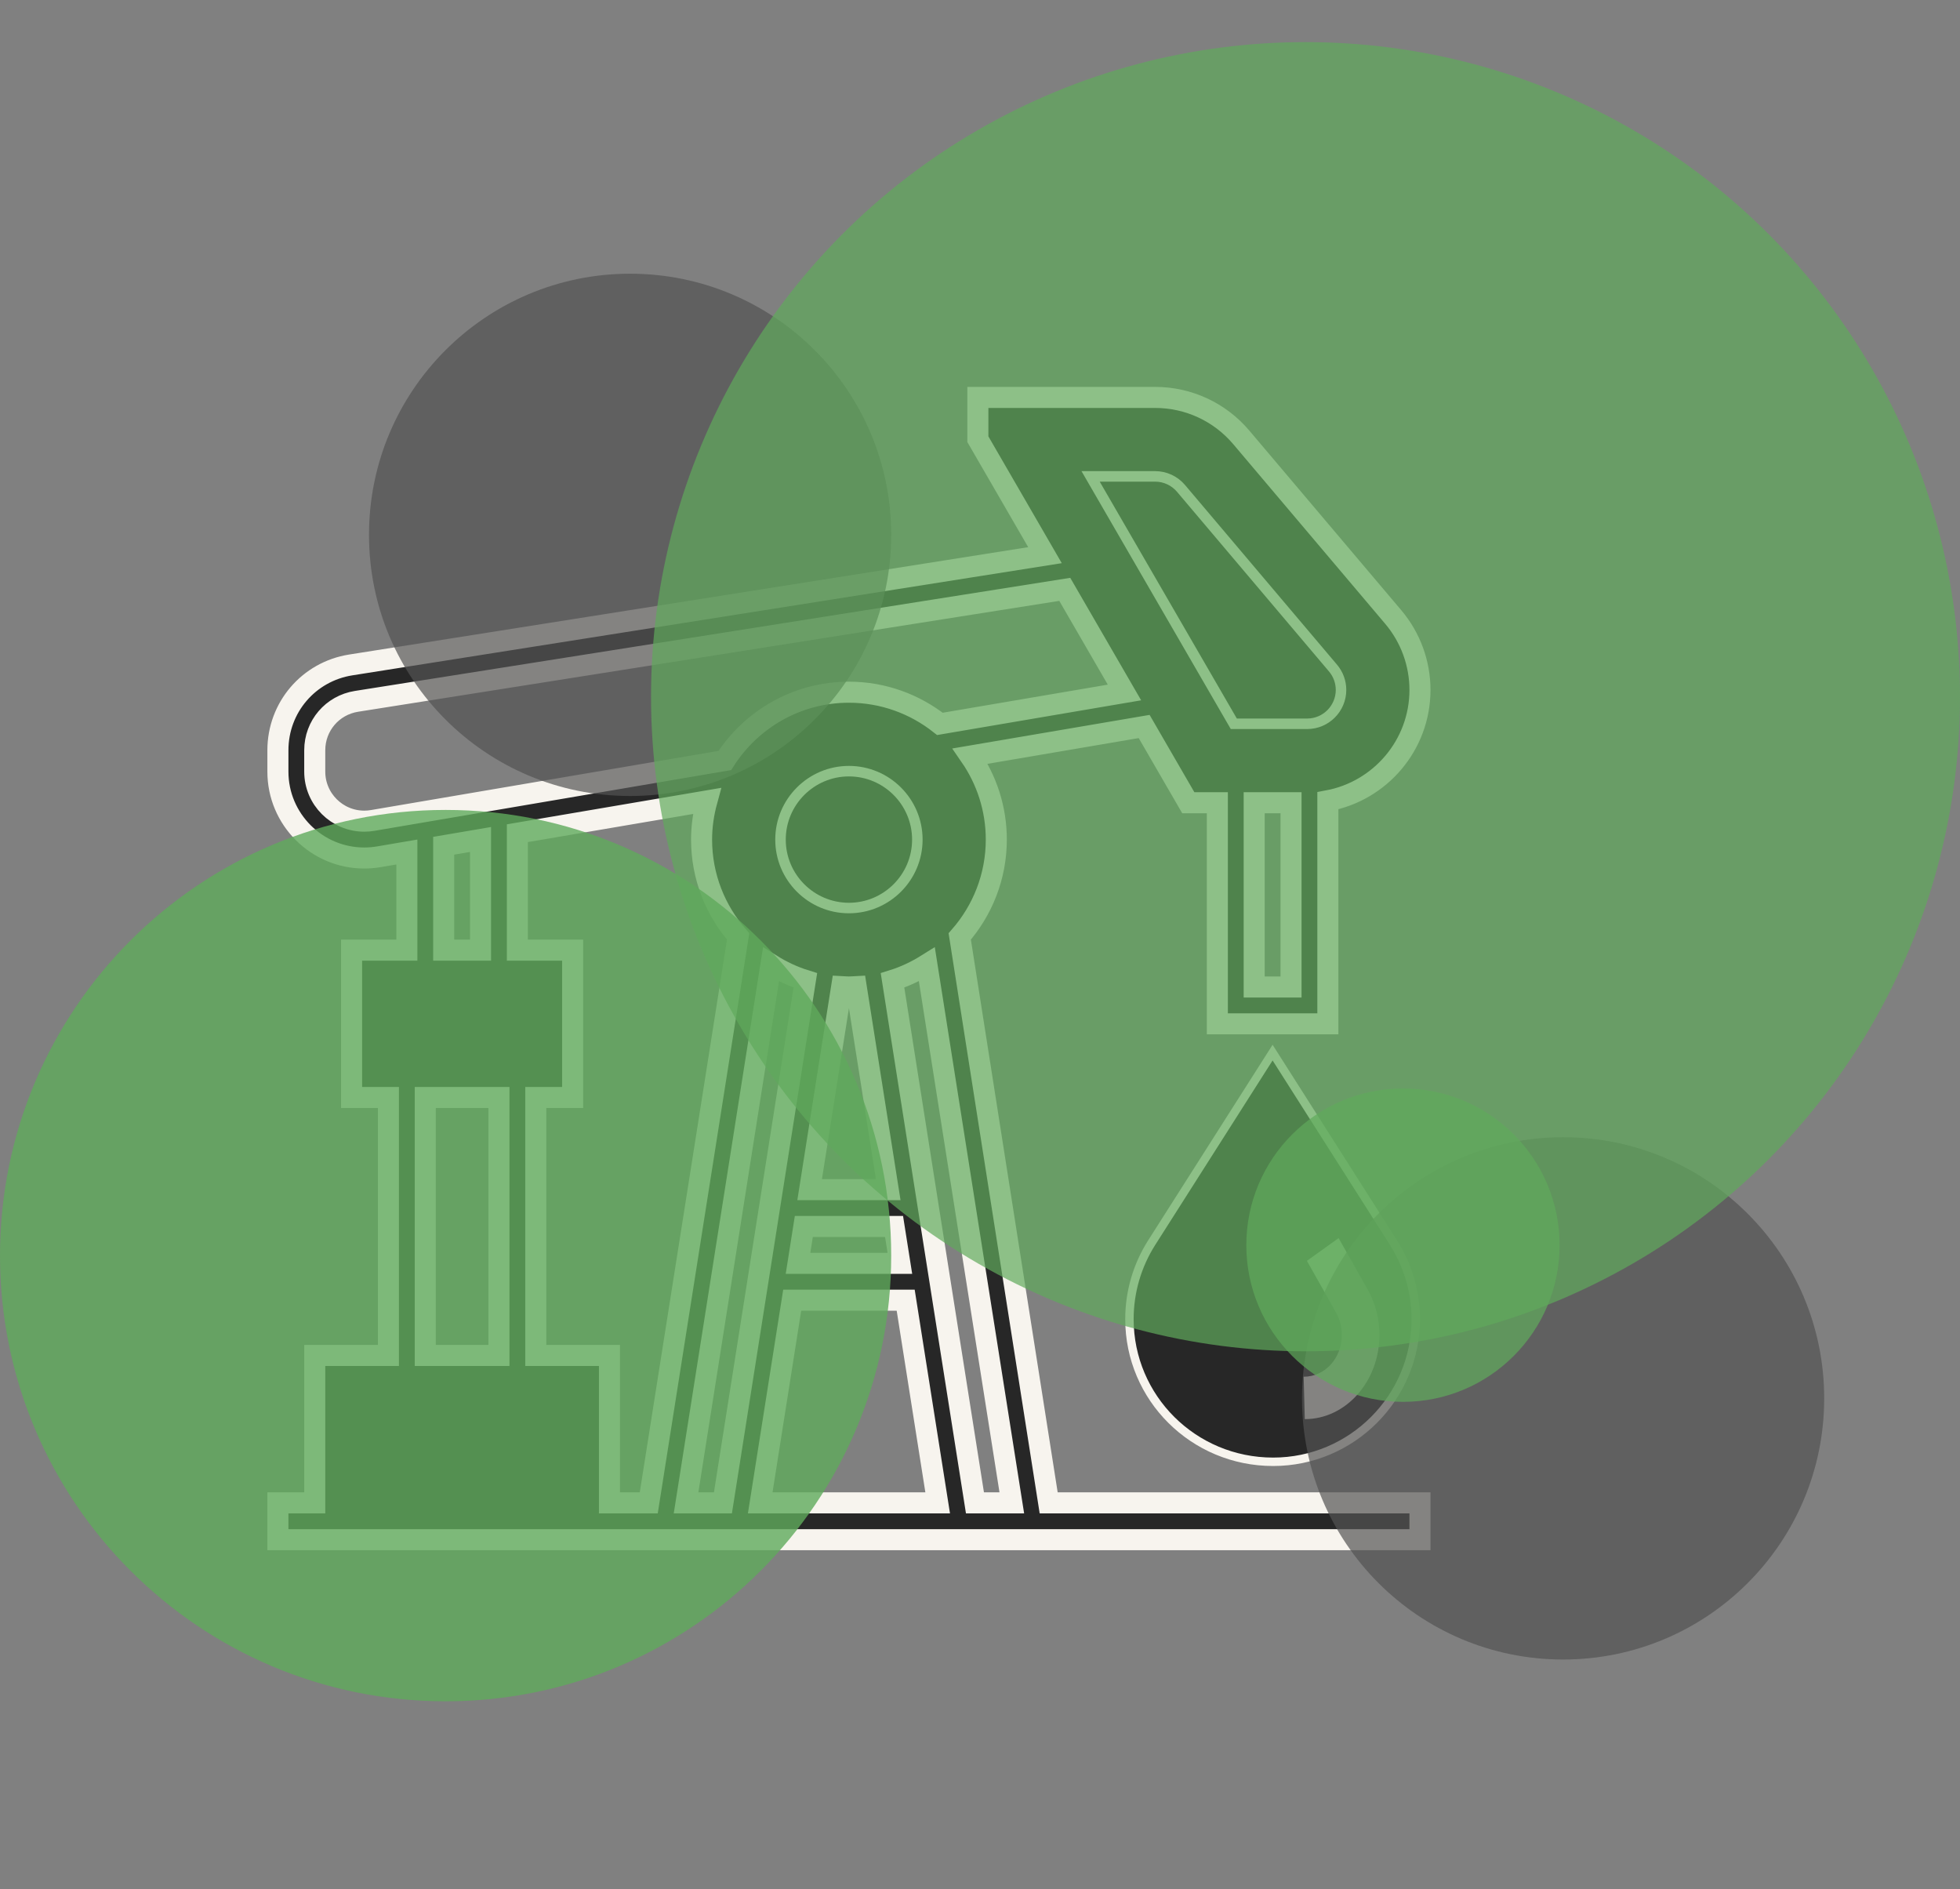
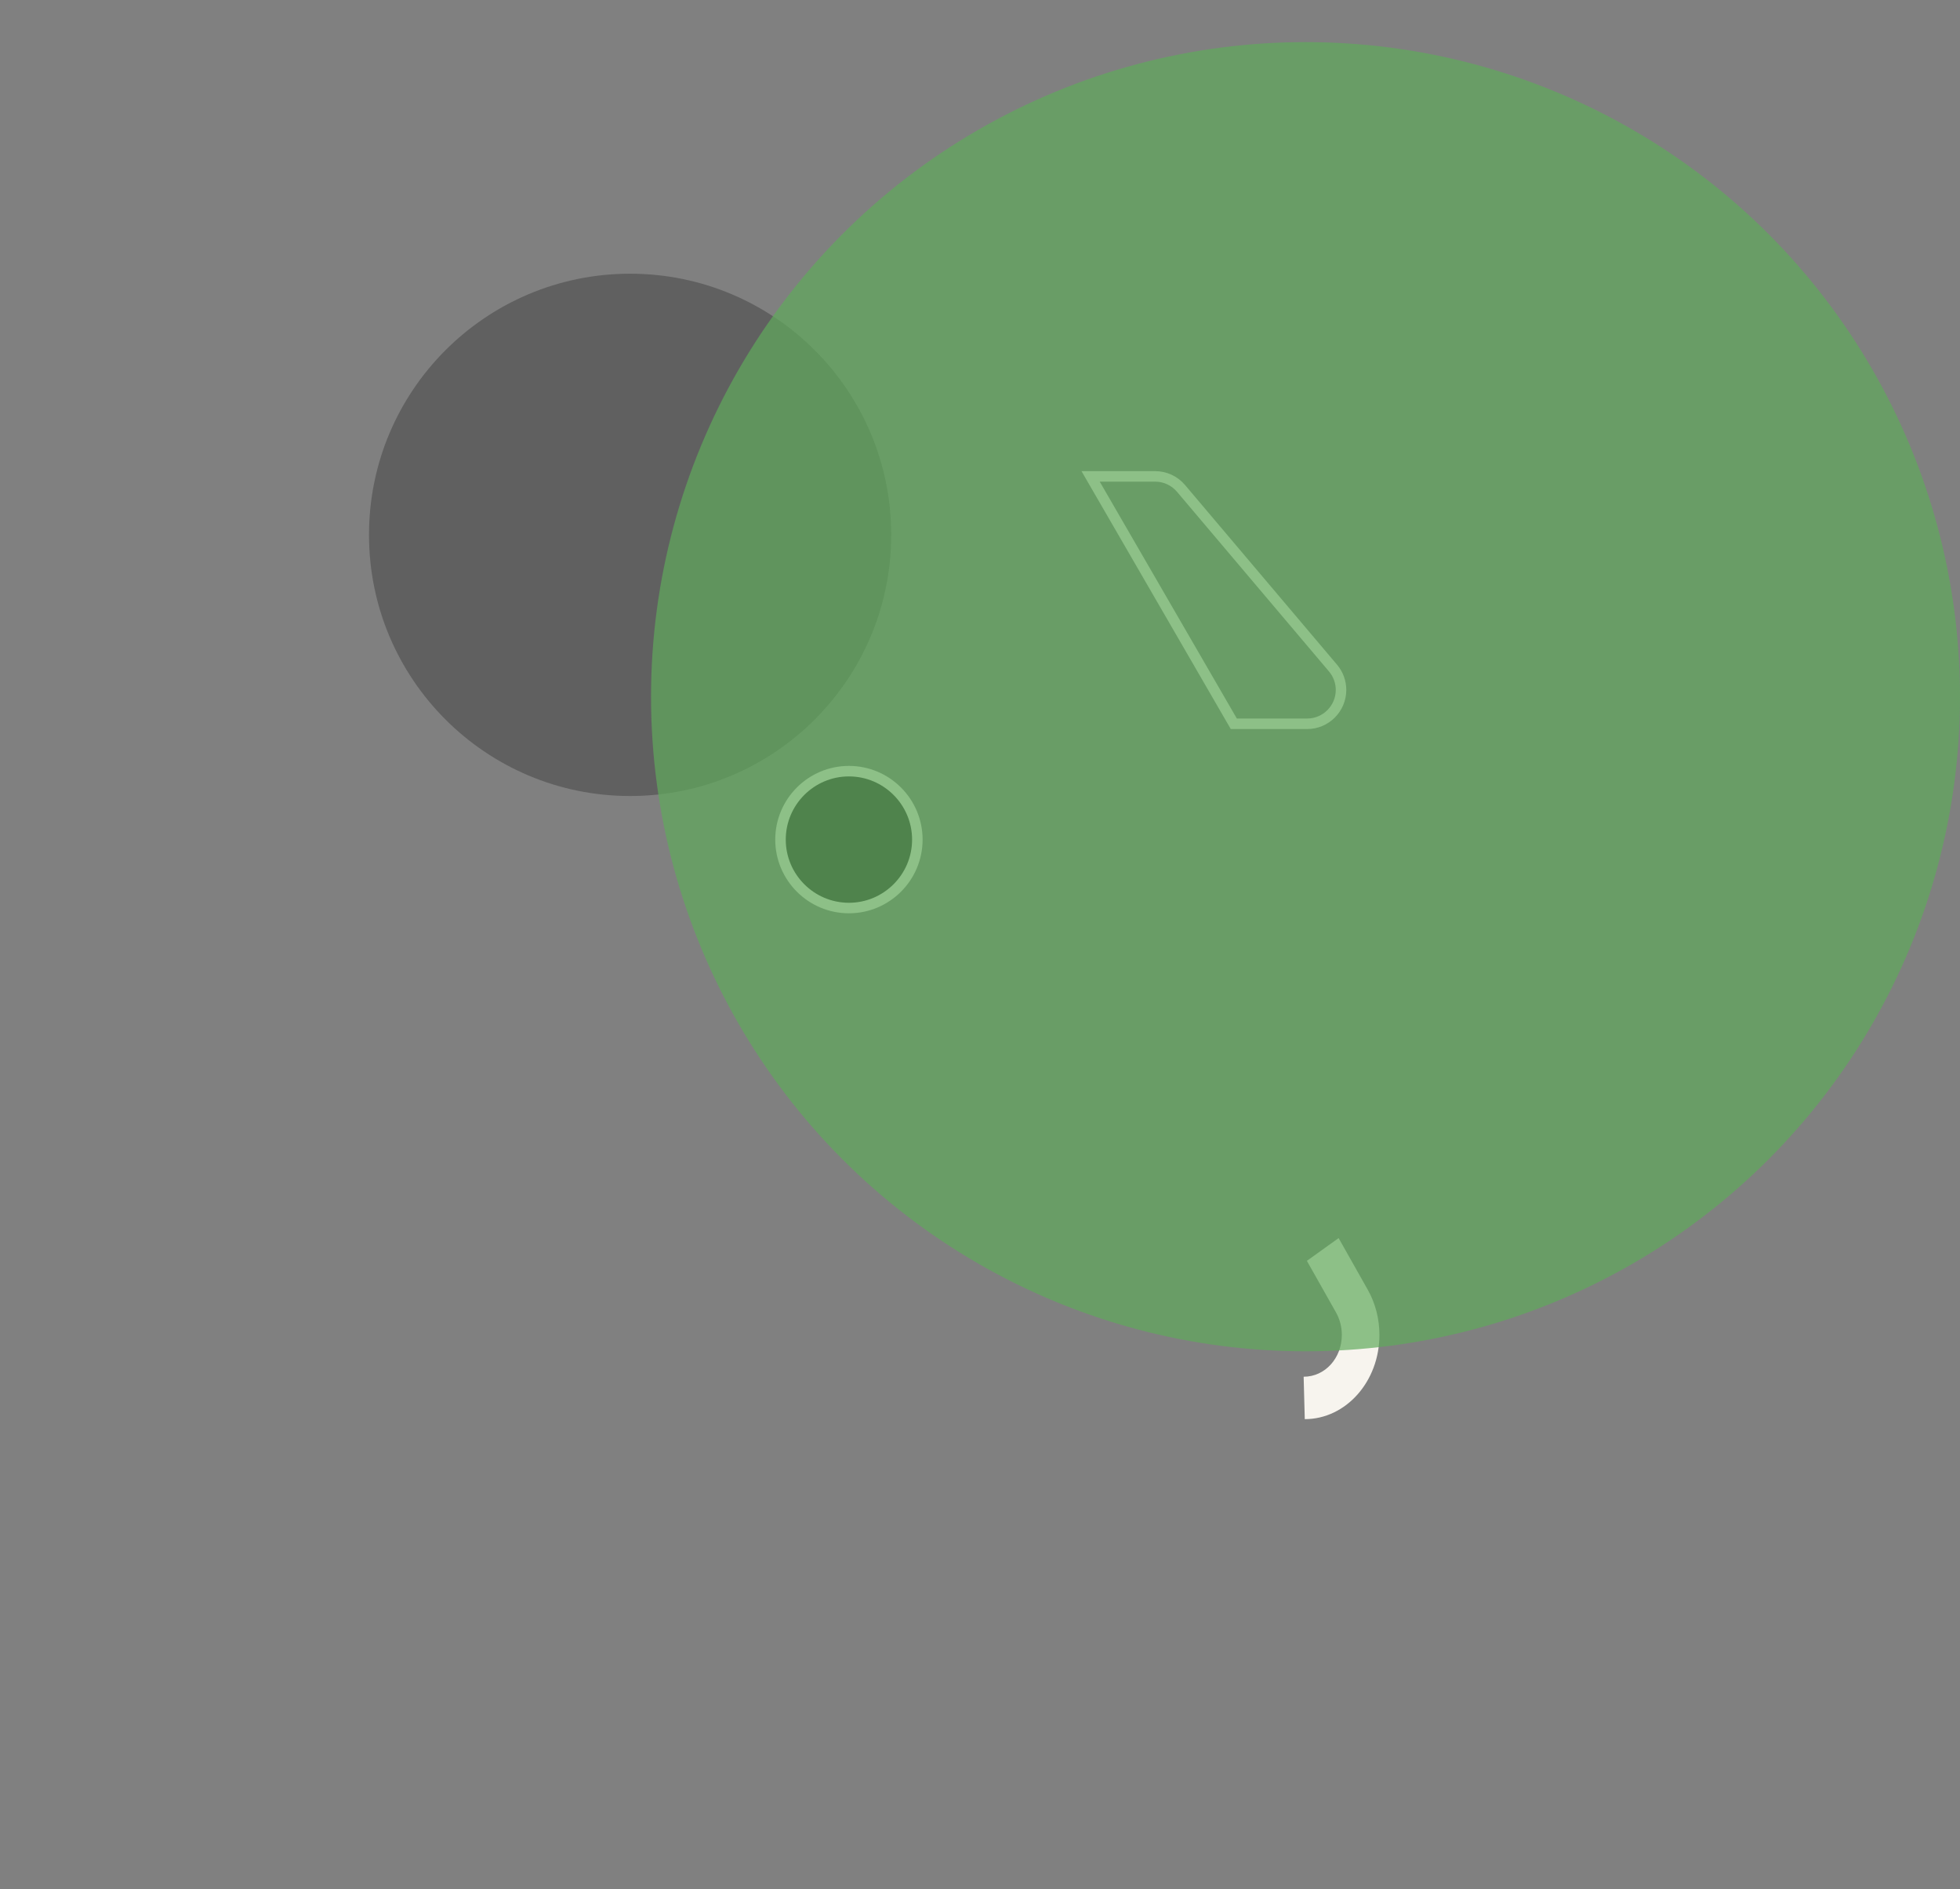
<svg xmlns="http://www.w3.org/2000/svg" width="193" height="186" viewBox="0 0 193 186" fill="none">
  <rect x="0" y="0" width="193" height="186" fill="#808080" stroke="none" />
-   <path d="M137.212 122.335L137.212 122.335C138.648 124.59 139.408 127.197 139.408 129.874C139.408 137.617 133.109 143.916 125.366 143.916C117.512 143.916 111.215 137.615 111.215 129.874C111.215 127.198 111.975 124.59 113.411 122.333C113.411 122.333 113.411 122.333 113.411 122.333L125.312 103.633L137.212 122.335Z" fill="#272727" stroke="#F7F4EE" stroke-width="0.829" />
  <path d="M131.813 121.89L128.688 124.132L131.558 129.217C131.932 129.879 132.128 130.644 132.128 131.427C132.128 133.695 130.491 135.541 128.369 135.541L128.48 139.717C132.534 139.717 135.832 135.998 135.832 131.427C135.832 129.848 135.436 128.309 134.682 126.975L131.813 121.89Z" fill="#F7F4EE" />
-   <path d="M94.505 92.195C96.739 89.642 98.105 86.31 98.105 82.659C98.105 79.608 97.153 76.777 95.538 74.439L112.665 71.524L117.011 79.031H119.871V100.798H130.754V78.836C135.907 77.874 139.823 73.352 139.823 67.924C139.823 65.301 138.889 62.752 137.195 60.75L122.227 43.059C120.111 40.56 117.022 39.127 113.748 39.127H96.291V43.243L102.899 54.657L34.541 65.464C30.384 66.122 27.365 69.656 27.365 73.864V75.97C27.365 80.659 31.18 84.473 35.868 84.473C36.346 84.473 36.823 84.433 37.296 84.353L40.062 83.882V93.542H34.621V108.053H38.248V133.447H30.993V147.958H27.365V151.585H139.823V147.958H103.262L94.505 92.195ZM60.014 147.958V133.447H52.759V108.053H56.387V93.542H50.945V82.03L69.608 78.854C69.276 80.067 69.084 81.341 69.084 82.659C69.084 86.31 70.449 89.641 72.684 92.195L63.883 147.958H60.014ZM79.152 120.75H88.037L88.61 124.378H78.581L79.152 120.75ZM79.725 117.122L82.88 97.134C83.119 97.146 83.353 97.17 83.594 97.17C83.836 97.17 84.071 97.146 84.309 97.134L87.463 117.122H79.725ZM75.92 94.952C76.968 95.608 78.098 96.147 79.303 96.521L71.186 147.958H67.556L75.92 94.952ZM78.008 128.005H89.183L92.332 147.958H74.859L78.008 128.005ZM87.886 96.521C89.09 96.147 90.22 95.608 91.269 94.952L99.632 147.958H96.003L87.886 96.521ZM123.499 97.17V79.031H127.127V97.17H123.499ZM36.688 80.776C36.418 80.822 36.144 80.845 35.868 80.845C33.18 80.845 30.993 78.658 30.993 75.97V73.864C30.993 71.45 32.723 69.425 35.108 69.048L104.847 58.022L110.726 68.176L92.553 71.268C90.082 69.32 86.975 68.148 83.594 68.148C78.459 68.148 73.95 70.837 71.371 74.872L36.688 80.776ZM43.69 83.265L47.318 82.648V93.542H43.69V83.265ZM41.876 108.053H49.131V133.447H41.876V108.053Z" fill="#272727" stroke="#F7F4EE" stroke-width="2.073" />
  <path d="M76.856 82.66C76.856 78.945 79.878 75.922 83.593 75.922C87.308 75.922 90.33 78.945 90.33 82.66C90.33 86.375 87.308 89.397 83.593 89.397C79.878 89.397 76.856 86.375 76.856 82.66Z" fill="#272727" stroke="#F7F4EE" stroke-width="1.036" />
  <path d="M131.26 65.772L131.26 65.772C131.769 66.372 132.05 67.136 132.05 67.924C132.05 69.762 130.555 71.258 128.717 71.258H121.492L107.391 46.901H113.748C114.728 46.901 115.654 47.331 116.291 48.08C116.291 48.08 116.291 48.08 116.291 48.08L131.26 65.772Z" stroke="#F7F4EE" stroke-width="1.036" />
  <g style="mix-blend-mode:multiply" opacity="0.7">
-     <circle cx="153.917" cy="137.672" r="25.71" fill="#525252" />
-   </g>
+     </g>
  <g style="mix-blend-mode:multiply" opacity="0.8">
-     <path d="M87.756 123.617C87.756 147.851 68.111 167.495 43.878 167.495C19.645 167.495 0 147.851 0 123.617C0 99.384 19.645 79.739 43.878 79.739C68.111 79.739 87.756 99.384 87.756 123.617Z" fill="#5FAA5B" />
-   </g>
+     </g>
  <g style="mix-blend-mode:multiply" opacity="0.7">
    <path d="M87.755 52.658C87.755 66.857 76.245 78.368 62.046 78.368C47.847 78.368 36.336 66.857 36.336 52.658C36.336 38.459 47.847 26.948 62.046 26.948C76.245 26.948 87.755 38.459 87.755 52.658Z" fill="#525252" />
  </g>
  <g style="mix-blend-mode:multiply" opacity="0.7">
-     <path d="M153.574 122.589C153.574 131.108 146.668 138.015 138.149 138.015C129.629 138.015 122.723 131.108 122.723 122.589C122.723 114.069 129.629 107.163 138.149 107.163C146.668 107.163 153.574 114.069 153.574 122.589Z" fill="#5FAB5B" />
-   </g>
+     </g>
  <g style="mix-blend-mode:multiply" opacity="0.7">
    <circle cx="128.553" cy="68.591" r="64.446" fill="#5FAA5B" />
  </g>
</svg>